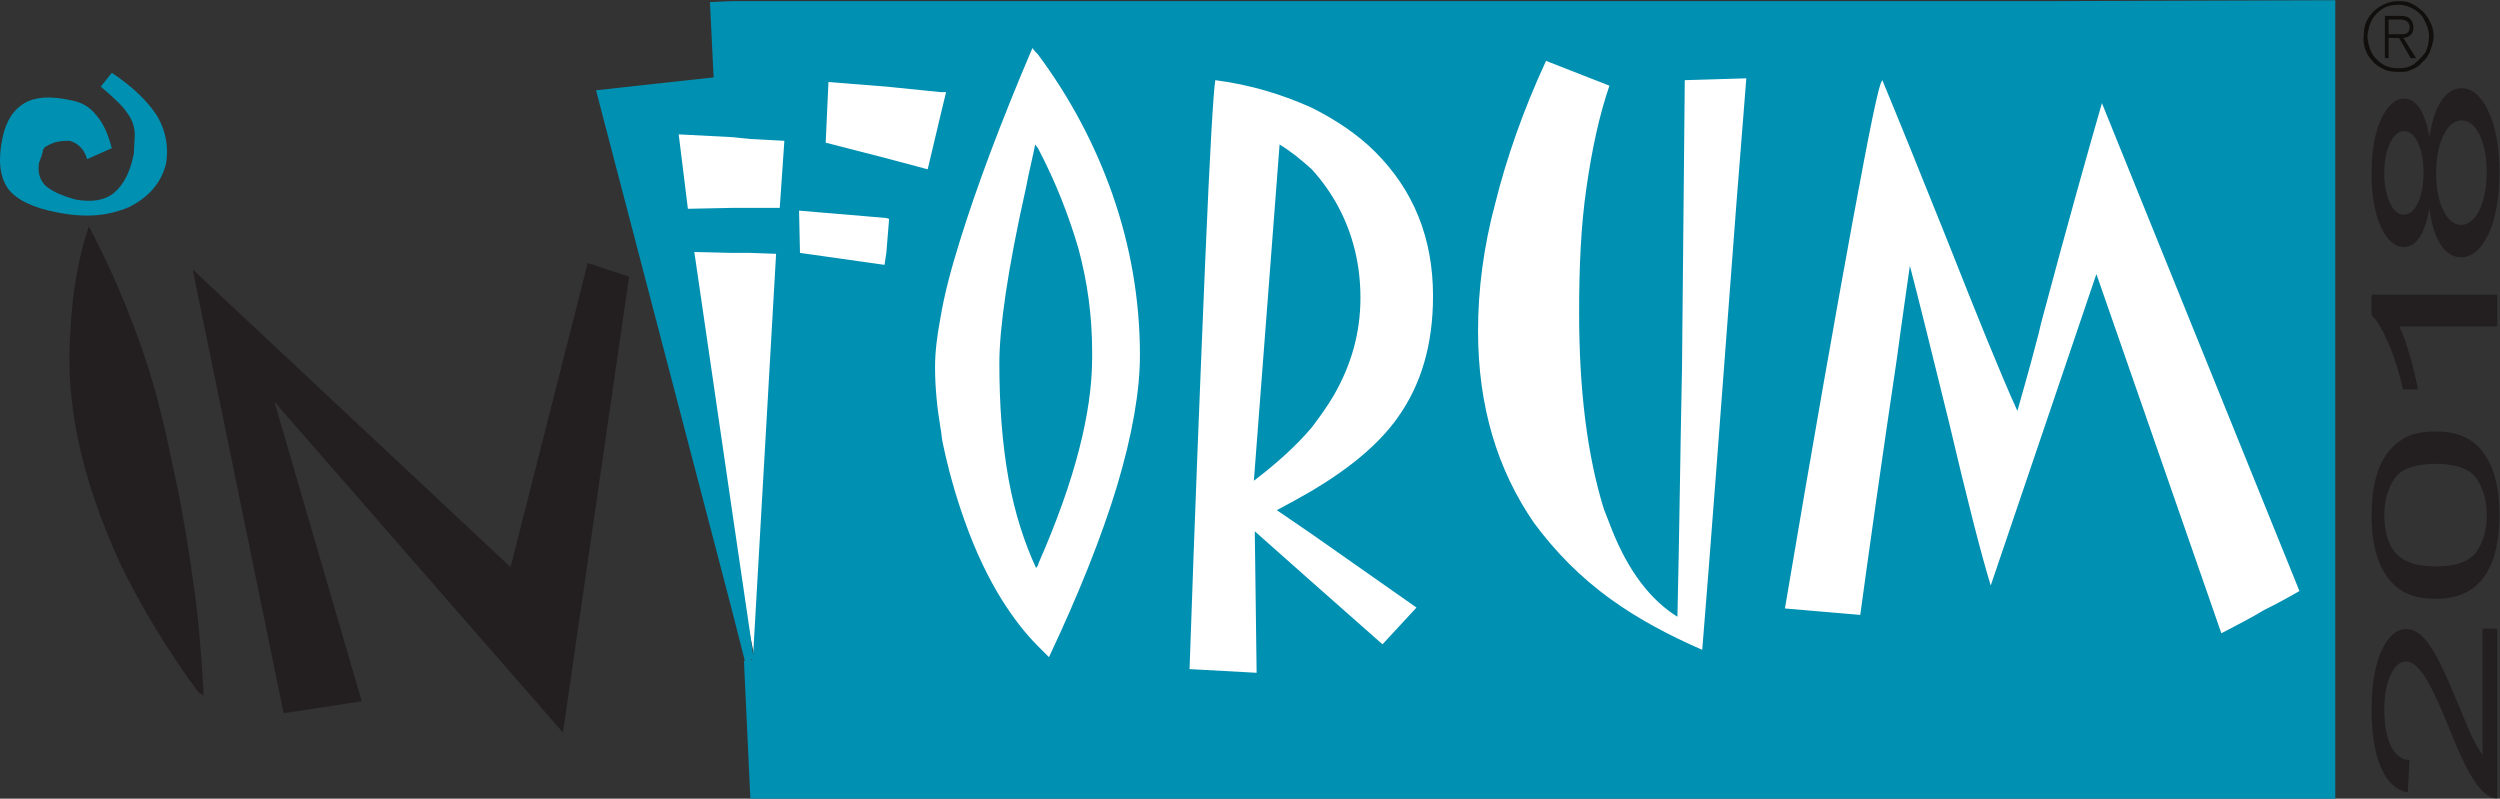
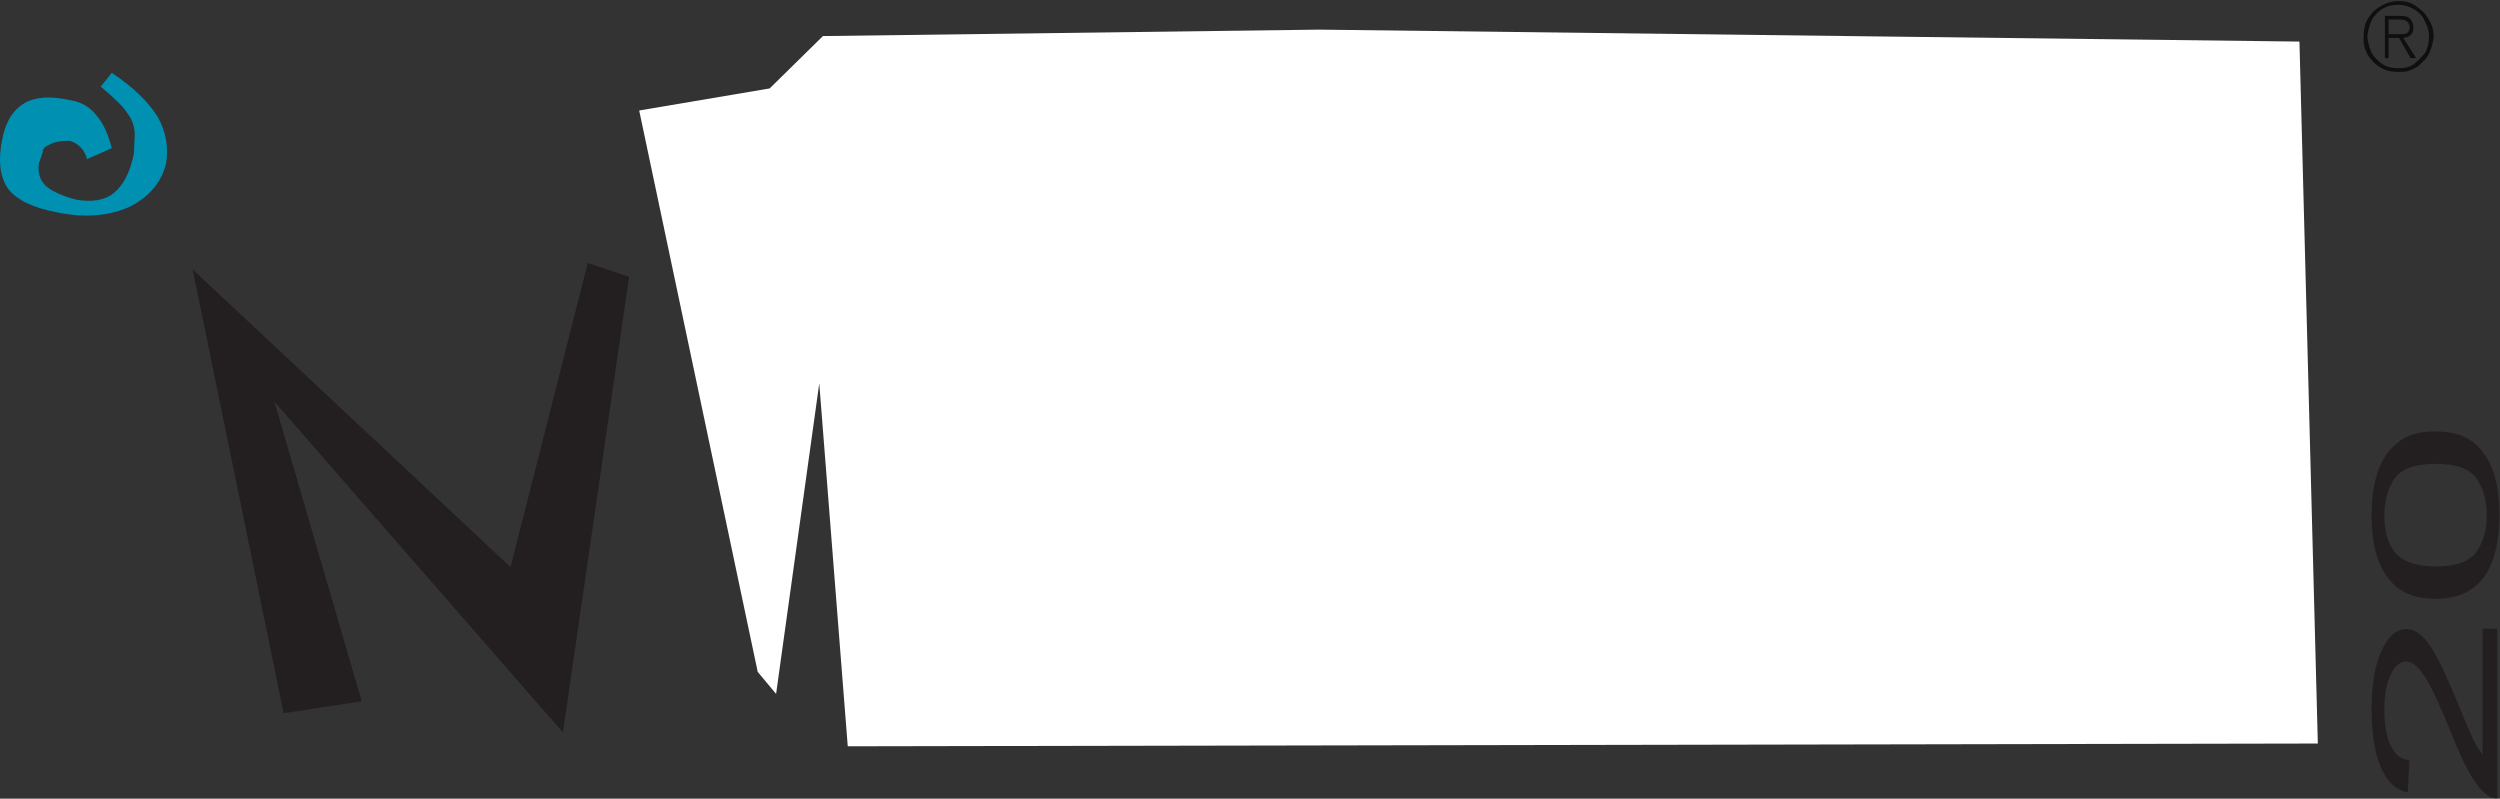
<svg xmlns="http://www.w3.org/2000/svg" viewBox="0 0 261.147 83.427" height="83.427" width="261.147" xml:space="preserve" id="svg2" version="1.1">
  <rect x="0" y="0" width="261.147" height="83.427" fill="#333333" stroke="none" />
  <defs id="defs6" />
  <g transform="matrix(1.333,0,0,-1.333,0,83.427)" id="g10">
    <g transform="scale(0.1)" id="g12">
      <path id="path14" style="fill:#ffffff;fill-opacity:1;fill-rule:nonzero;stroke:none" d="m 500.891,539.277 102.238,17.282 41.762,41.039 388.799,5.043 768.24,-9.364 L 1816.34,43.199 664.328,41.039 642.008,325.438 608.172,82.078 593.773,99.359 500.891,539.277" />
-       <path id="path16" style="fill:#231f20;fill-opacity:1;fill-rule:nonzero;stroke:none" d="m 159.613,80.641 -4.324,2.879 c -23.758,32.398 -43.918,65.519 -60.477,99.356 -15.848,34.563 -27.363,67.688 -33.844,99.367 -5.762,28.074 -7.922,56.156 -5.762,84.953 1.441,28.082 5.762,55.446 14.406,81.364 15.117,-28.797 28.074,-58.321 38.157,-86.403 10.8,-28.797 18.722,-59.035 25.203,-90 l 6.476,-30.238 c 5.039,-25.918 9.364,-51.84 12.961,-79.199 3.598,-26.641 5.762,-54.004 7.203,-82.078" />
      <path id="path18" style="fill:#0090b2;fill-opacity:1;fill-rule:nonzero;stroke:none" d="m 87.609,509.762 c -2.879,10.801 -6.481,19.437 -12.242,25.918 -5.039,6.476 -11.516,10.078 -19.438,11.515 -15.84,3.606 -28.082,2.883 -36.719,-2.156 C 10.57,540 4.812,531.355 1.93,517.68 c -3.602,-17.285 -2.16,-30.242 4.316,-39.598 6.484,-8.644 19.445,-15.121 38.883,-18.727 21.602,-4.316 39.602,-2.875 56.164,4.321 15.84,7.922 25.199,19.445 28.797,33.844 2.16,12.957 0,25.199 -6.481,36.718 -7.199,11.52 -18.718,23.043 -36,34.563 l -8.645,-10.805 c 10.086,-8.641 17.281,-15.121 20.887,-20.879 4.316,-5.762 5.757,-11.523 5.757,-17.277 l -0.718,-14.402 c -2.883,-14.399 -7.922,-24.481 -15.84,-30.961 -7.203,-5.758 -17.281,-7.196 -29.523,-5.039 -10.801,2.882 -18.719,6.48 -23.758,10.8 -5.039,5.039 -6.48,11.52 -5.039,18.723 0.719,0.715 0.719,2.156 1.441,3.598 0.715,1.441 0.715,2.164 0.715,2.879 0.723,0.718 0.723,1.441 0.723,2.878 0.719,0.723 0.719,1.446 1.441,2.161 3.598,2.164 6.481,3.601 10.078,4.324 3.598,0.715 6.481,0.715 9.359,0.715 2.883,-0.715 5.762,-2.157 8.641,-5.039 2.16,-2.161 4.32,-5.754 5.043,-9.36 l 19.438,8.645" />
      <path id="path20" style="fill:#231f20;fill-opacity:1;fill-rule:nonzero;stroke:none" d="M 492.973,408.961 441.133,51.84 215.051,311.039 283.449,76.316 222.25,66.957 150.969,414.723 400.09,181.434 l 60.48,238.328 32.403,-10.801" />
-       <path id="path22" style="fill:#0090b2;fill-opacity:1;fill-rule:nonzero;stroke:none" d="m 573.609,624.961 -17.277,-0.723 2.879,-59.039 -92.164,-10.082 106.562,-407.519 v 78.48 l -29.519,202.32 29.519,-0.718 v 35.281 l -34.558,-0.719 -7.203,58.321 41.761,-2.165 z m 14.403,-162 V 427.68 h -14.403 v 35.281 z m 0,162 H 573.609 V 518.398 l 14.403,-1.441 V 624.961 Z M 582.973,107.996 588.012,0 v 0 108.715 h -2.164 2.164 v 19.445 l -14.403,97.918 v -78.48 l 10.079,-39.602 h -0.715 z M 588.012,0 h 106.554 v 427.68 l -1.437,-9.364 -66.238,9.364 -0.719,33.121 68.394,-5.762 v 46.801 l -47.519,12.238 2.164,47.52 45.355,-3.602 v 66.965 H 588.012 V 516.957 l 26.64,-1.441 -3.605,-52.555 H 588.012 V 427.68 l 20.16,-0.723 -18.004,-314.637 -2.156,15.84 v -19.445 l 1.437,0.723 v -0.723 h -1.437 z m 149.035,624.961 h -42.481 v -66.965 l 42.481,-4.32 z M 694.566,0 h 42.481 v 290.16 c -2.879,17.278 -4.317,33.117 -4.317,48.238 0,10.801 1.438,23.758 4.317,38.883 V 535.68 l -10.078,-42.481 -32.403,8.641 v -46.801 l 2.164,-0.719 -2.164,-26.64 V 0 Z M 813.371,509.762 V 182.875 l -1.441,-2.156 c -8.641,18.719 -16.563,41.758 -21.602,69.844 -5.035,28.074 -7.199,58.32 -7.199,90.714 0,27.36 6.484,73.446 20.883,137.524 2.879,15.121 5.758,25.922 7.199,33.84 0.719,-0.723 1.437,-2.164 2.16,-2.879 z m 0,115.199 h -76.324 v -71.285 h 4.324 L 737.047,535.68 V 377.281 c 2.883,17.274 7.922,36.719 15.125,59.758 12.957,41.762 31.68,92.16 56.879,151.199 1.441,-2.16 2.879,-3.601 4.32,-5.039 v 41.762 z M 737.047,0 h 76.324 v 119.516 c -10.082,10.082 -19.441,22.324 -28.078,36 -10.805,17.281 -20.883,38.16 -29.523,62.644 -7.2,20.156 -12.961,41.039 -17.282,61.918 -0.718,3.598 -0.718,7.203 -1.441,10.082 V 0 Z m 76.324,182.875 v 326.887 c 14.399,-27.364 24.477,-54.004 31.68,-78.485 7.199,-26.64 10.797,-53.281 10.797,-81.359 v -4.324 c 0,-43.196 -13.676,-96.473 -41.758,-160.555 z m 214.559,58.32 v -33.836 l -27.36,18.719 c 9.36,5.039 18.72,10.078 27.36,15.117 z m 0,252.004 v -202.32 c -12.24,-14.399 -27.36,-28.082 -45.36,-41.758 l 20.16,263.52 c 9.36,-5.762 17.28,-12.246 25.2,-19.442 z M 813.371,0 h 214.559 v 169.918 l -44.641,39.598 1.441,-110.879 -52.558,2.883 c 4.32,126.718 8.637,233.281 12.238,318.957 3.602,85.679 6.481,133.921 7.922,142.558 28.074,-3.597 53.278,-11.515 75.598,-21.601 v 83.527 H 813.371 v -41.762 c 25.199,-33.844 44.641,-70.558 58.317,-109.441 14.402,-41.039 21.601,-83.52 21.601,-126 0,-28.082 -5.758,-61.918 -17.996,-102.957 -12.242,-40.324 -30.242,-84.961 -53.285,-133.922 -2.879,2.879 -5.758,5.762 -8.637,8.637 V 0 Z m 214.559,290.879 v 202.32 c 7.92,-8.644 15.12,-18.722 20.88,-29.523 11.52,-21.602 17.28,-45.36 17.28,-71.278 0,-27.359 -7.2,-52.558 -20.88,-76.32 -5.04,-8.64 -10.8,-16.562 -17.28,-25.199 z M 1027.93,0 h 235.44 v 155.516 c -25.2,18 -44.64,38.16 -61.2,60.484 -28.79,41.758 -43.92,91.438 -43.92,150.48 0,32.403 4.32,66.239 13.68,100.801 8.63,34.559 21.6,71.996 39.6,110.879 l 49.68,-19.441 c -7.92,-23.039 -13.68,-49.68 -18,-79.918 -4.33,-29.524 -5.76,-62.645 -5.76,-97.922 0,-61.203 6.48,-112.32 19.44,-154.078 2.16,-5.762 4.32,-10.801 6.48,-16.563 v 414.723 h -235.44 v -83.527 c 18.72,-9.36 36,-20.871 49.68,-34.555 30.24,-30.242 45.36,-67.68 45.36,-113.039 0,-38.16 -9.36,-69.84 -28.08,-95.758 -14.4,-20.16 -36.72,-38.883 -66.96,-56.887 v -33.836 l 82.08,-57.597 -26.64,-28.805 -55.44,48.961 V 0 Z m 235.44,0 h 336.96 v 285.84 l -40.32,-118.801 c -7.92,25.922 -18.71,68.399 -32.41,126.719 -14.39,58.316 -24.47,99.363 -30.95,123.84 -2.16,-15.84 -5.76,-39.602 -10.08,-72.004 C 1473.61,258.477 1464.25,191.52 1457.77,144 l -59.04,5.039 c 22.32,132.481 40.32,233.996 53.28,304.559 12.96,69.84 20.16,106.562 23.05,109.437 10.79,-25.918 28.07,-68.398 51.11,-125.996 23.05,-58.32 41.04,-102.961 54.72,-133.199 3.6,12.961 9.36,32.394 15.84,57.594 1.44,5.046 2.15,9.367 3.6,14.406 V 624.961 H 1263.37 V 210.238 c 12.97,-32.402 30.24,-54.722 51.12,-67.679 1.44,59.761 2.16,125.277 3.6,195.839 0.72,71.278 1.44,146.157 2.16,224.637 l 48.23,1.442 -7.92,-100.079 c -12.23,-162 -20.87,-277.918 -26.63,-347.757 -26.64,11.519 -50.41,24.476 -70.56,38.875 z m 336.96,0 h 229.68 v 625.68 l -229.68,-0.719 V 375.84 c 20.17,75.594 36.01,131.758 46.81,169.199 l 154.79,-382.32 c -8.64,-5.039 -18,-10.078 -28.09,-15.121 -9.35,-5.758 -20.86,-11.52 -33.11,-18 L 1642.81,411.117 1600.33,285.84 V 0" />
      <path id="path24" style="fill:#100f0d;fill-opacity:1;fill-rule:nonzero;stroke:none" d="m 1880.41,624.961 c -0.72,0 -0.72,0 -1.44,0 -3.6,0 -7.21,-0.723 -11.52,-2.887 -4.32,-2.156 -7.92,-5.035 -10.8,-9.355 -2.88,-3.598 -4.32,-8.641 -4.32,-14.403 -0.72,-5.757 0.72,-10.796 2.87,-15.117 2.89,-4.316 5.77,-7.922 10.09,-10.078 4.32,-2.883 9.36,-3.605 14.4,-3.605 0,0 0,0 0.72,0 v 2.882 c -0.72,0 -0.72,0 -0.72,0 -4.32,0 -8.64,0.723 -12.24,2.879 -4.32,2.883 -7.2,5.762 -9.36,10.078 -1.44,3.606 -2.89,7.922 -2.89,12.961 0.73,4.325 1.45,7.918 3.61,12.247 2.16,3.593 5.03,6.476 8.64,8.636 3.6,2.156 7.92,2.875 11.52,2.875 0.72,0 0.72,0 1.44,0 z m -11.53,-11.523 h 11.53 v -2.875 h -8.65 v -11.524 h 8.65 v -3.601 l -0.72,0.718 h -7.93 v -15.84 h -2.88 v 33.122 z m 11.53,-43.922 c 2.88,0 5.76,0 8.64,1.441 3.59,1.441 6.48,2.883 8.63,5.762 2.88,2.164 5.05,5.039 6.49,8.636 1.43,4.321 2.88,7.922 2.88,12.243 0,3.601 -0.71,7.203 -2.88,11.523 -2.16,4.317 -5.04,7.918 -9.36,10.797 -4.31,3.598 -8.64,5.043 -14.4,5.043 v -2.887 c 3.6,0 7.92,-1.433 11.52,-3.597 3.6,-2.161 6.48,-5.039 7.92,-8.637 2.16,-3.606 3.59,-7.922 3.59,-12.242 0,-4.321 -0.71,-8.637 -2.88,-12.961 -2.88,-3.598 -5.75,-6.477 -9.35,-9.36 -3.61,-2.156 -7.2,-2.879 -10.8,-2.879 z m 0,43.922 h 0.72 c 3.59,0 6.47,-0.719 7.92,-2.875 1.45,-1.442 2.16,-3.606 2.16,-6.485 0,-4.316 -2.16,-7.199 -7.92,-7.922 l 10.08,-15.84 h -4.32 l -8.64,15.122 v 3.601 0 c 3.6,0 5.05,0 6.48,1.438 0.71,0.722 1.44,2.164 1.44,4.324 0,1.433 -0.73,2.879 -2.16,4.32 -0.71,0.719 -2.88,1.442 -5.04,1.442 h -0.72 v 2.875 0" />
      <path id="path26" style="fill:#231f20;fill-opacity:1;fill-rule:nonzero;stroke:none" d="m 1945.39,133.188 h 11.57 V 0.281 c -2.9,-0.184 -5.68,0.773 -8.36,2.879 -4.41,3.383 -8.77,8.805 -13.05,16.254 -4.27,7.449 -9.22,18.219 -14.85,32.301 -8.74,21.855 -15.66,36.621 -20.77,44.301 -5.1,7.679 -9.93,11.523 -14.48,11.523 -4.77,0 -8.79,-3.5 -12.07,-10.492 -3.29,-6.996 -4.93,-16.121 -4.93,-27.363 0,-11.891 1.75,-21.398 5.23,-28.531 3.48,-7.129 8.29,-10.742 14.44,-10.836 l -1.27,-25.371 c -9.23,1.734 -16.26,8.273 -21.1,19.609 -4.83,11.34 -7.26,26.562 -7.26,45.676 0,19.289 2.61,34.566 7.83,45.809 5.22,11.25 11.69,16.871 19.4,16.871 3.93,0 7.78,-1.644 11.57,-4.937 3.79,-3.289 7.79,-8.754 11.97,-16.391 4.19,-7.633 9.95,-20.324 17.26,-38.059 6.07,-14.812 10.19,-24.324 12.34,-28.527 2.17,-4.211 4.34,-7.684 6.53,-10.426 v 98.618" />
      <path id="path28" style="fill:#231f20;fill-opacity:1;fill-rule:nonzero;stroke:none" d="m 1908.59,181.996 c 16.1,0 26.82,3.863 32.15,11.594 5.33,7.723 7.99,17.254 7.99,28.598 0,11.332 -2.68,20.867 -8.03,28.593 -5.35,7.731 -16.05,11.59 -32.11,11.59 -16.14,0 -26.86,-3.859 -32.17,-11.59 -5.31,-7.726 -7.97,-17.347 -7.97,-28.871 0,-11.34 2.35,-20.39 7.04,-27.152 5.97,-8.508 17.01,-12.762 33.1,-12.762 z m 0,-25.371 c -11.59,0 -20.92,2.441 -27.99,7.336 -7.07,4.891 -12.52,12.16 -16.35,21.809 -3.84,9.644 -5.76,21.785 -5.76,36.418 0,10.785 1.06,20.25 3.18,28.386 2.12,8.141 5.17,14.86 9.17,20.164 3.98,5.301 8.84,9.465 14.58,12.485 5.73,3.011 13.45,4.519 23.17,4.519 11.51,0 20.8,-2.422 27.86,-7.265 7.07,-4.848 12.54,-12.094 16.4,-21.743 3.86,-9.644 5.78,-21.832 5.78,-36.546 0,-19.391 -3.39,-34.614 -10.17,-45.676 -8.16,-13.258 -21.44,-19.887 -39.87,-19.887" />
-       <path id="path30" style="fill:#231f20;fill-opacity:1;fill-rule:nonzero;stroke:none" d="m 1956.96,394.887 v -24.692 h -76.73 c 2.77,-5.941 5.53,-13.734 8.29,-23.382 2.78,-9.649 4.85,-18.313 6.23,-25.993 h -11.64 c -3.17,13.805 -7,25.875 -11.51,36.211 -4.5,10.332 -8.87,17.645 -13.11,21.942 v 15.914 h 98.47" />
-       <path id="path32" style="fill:#231f20;fill-opacity:1;fill-rule:nonzero;stroke:none" d="m 1928.66,449.617 c 3.44,0 6.76,1.672 9.97,5.008 3.21,3.34 5.7,8.301 7.46,14.883 1.76,6.582 2.64,13.668 2.64,21.258 0,11.797 -1.85,21.535 -5.55,29.214 -3.7,7.68 -8.41,11.524 -14.11,11.524 -5.8,0 -10.6,-3.961 -14.39,-11.867 -3.78,-7.91 -5.68,-17.805 -5.68,-29.696 0,-11.613 1.87,-21.234 5.62,-28.867 3.75,-7.636 8.42,-11.457 14.04,-11.457 z m -45.28,7.957 c 4.63,0 8.42,3.059 11.37,9.188 2.94,6.129 4.42,14.082 4.42,23.867 0,9.508 -1.47,17.305 -4.39,23.383 -2.92,6.082 -6.5,9.121 -10.73,9.121 -4.42,0 -8.13,-3.129 -11.14,-9.395 -3.01,-6.261 -4.51,-14.054 -4.51,-23.383 0,-9.417 1.46,-17.234 4.41,-23.457 2.94,-6.214 6.46,-9.324 10.57,-9.324 z m 20.4,4.942 c -1.83,-10.246 -4.44,-17.832 -7.83,-22.77 -3.38,-4.941 -7.45,-7.406 -12.17,-7.406 -7.13,0 -13.14,5.254 -18,15.769 -4.86,10.512 -7.29,24.504 -7.29,41.973 0,17.555 2.48,31.68 7.46,42.379 4.97,10.699 11.03,16.051 18.16,16.051 4.55,0 8.5,-2.449 11.87,-7.34 3.37,-4.895 5.97,-12.324 7.8,-22.289 1.96,12.344 5.12,21.742 9.5,28.187 4.37,6.446 9.59,9.668 15.65,9.668 8.38,0 15.43,-6.078 21.14,-18.242 5.71,-12.164 8.56,-28.164 8.56,-48.004 0,-19.844 -2.86,-35.844 -8.59,-48.008 -5.74,-12.156 -12.88,-18.242 -21.44,-18.242 -6.38,0 -11.72,3.317 -16.02,9.946 -4.31,6.628 -7.24,16.07 -8.8,28.328" />
    </g>
  </g>
</svg>